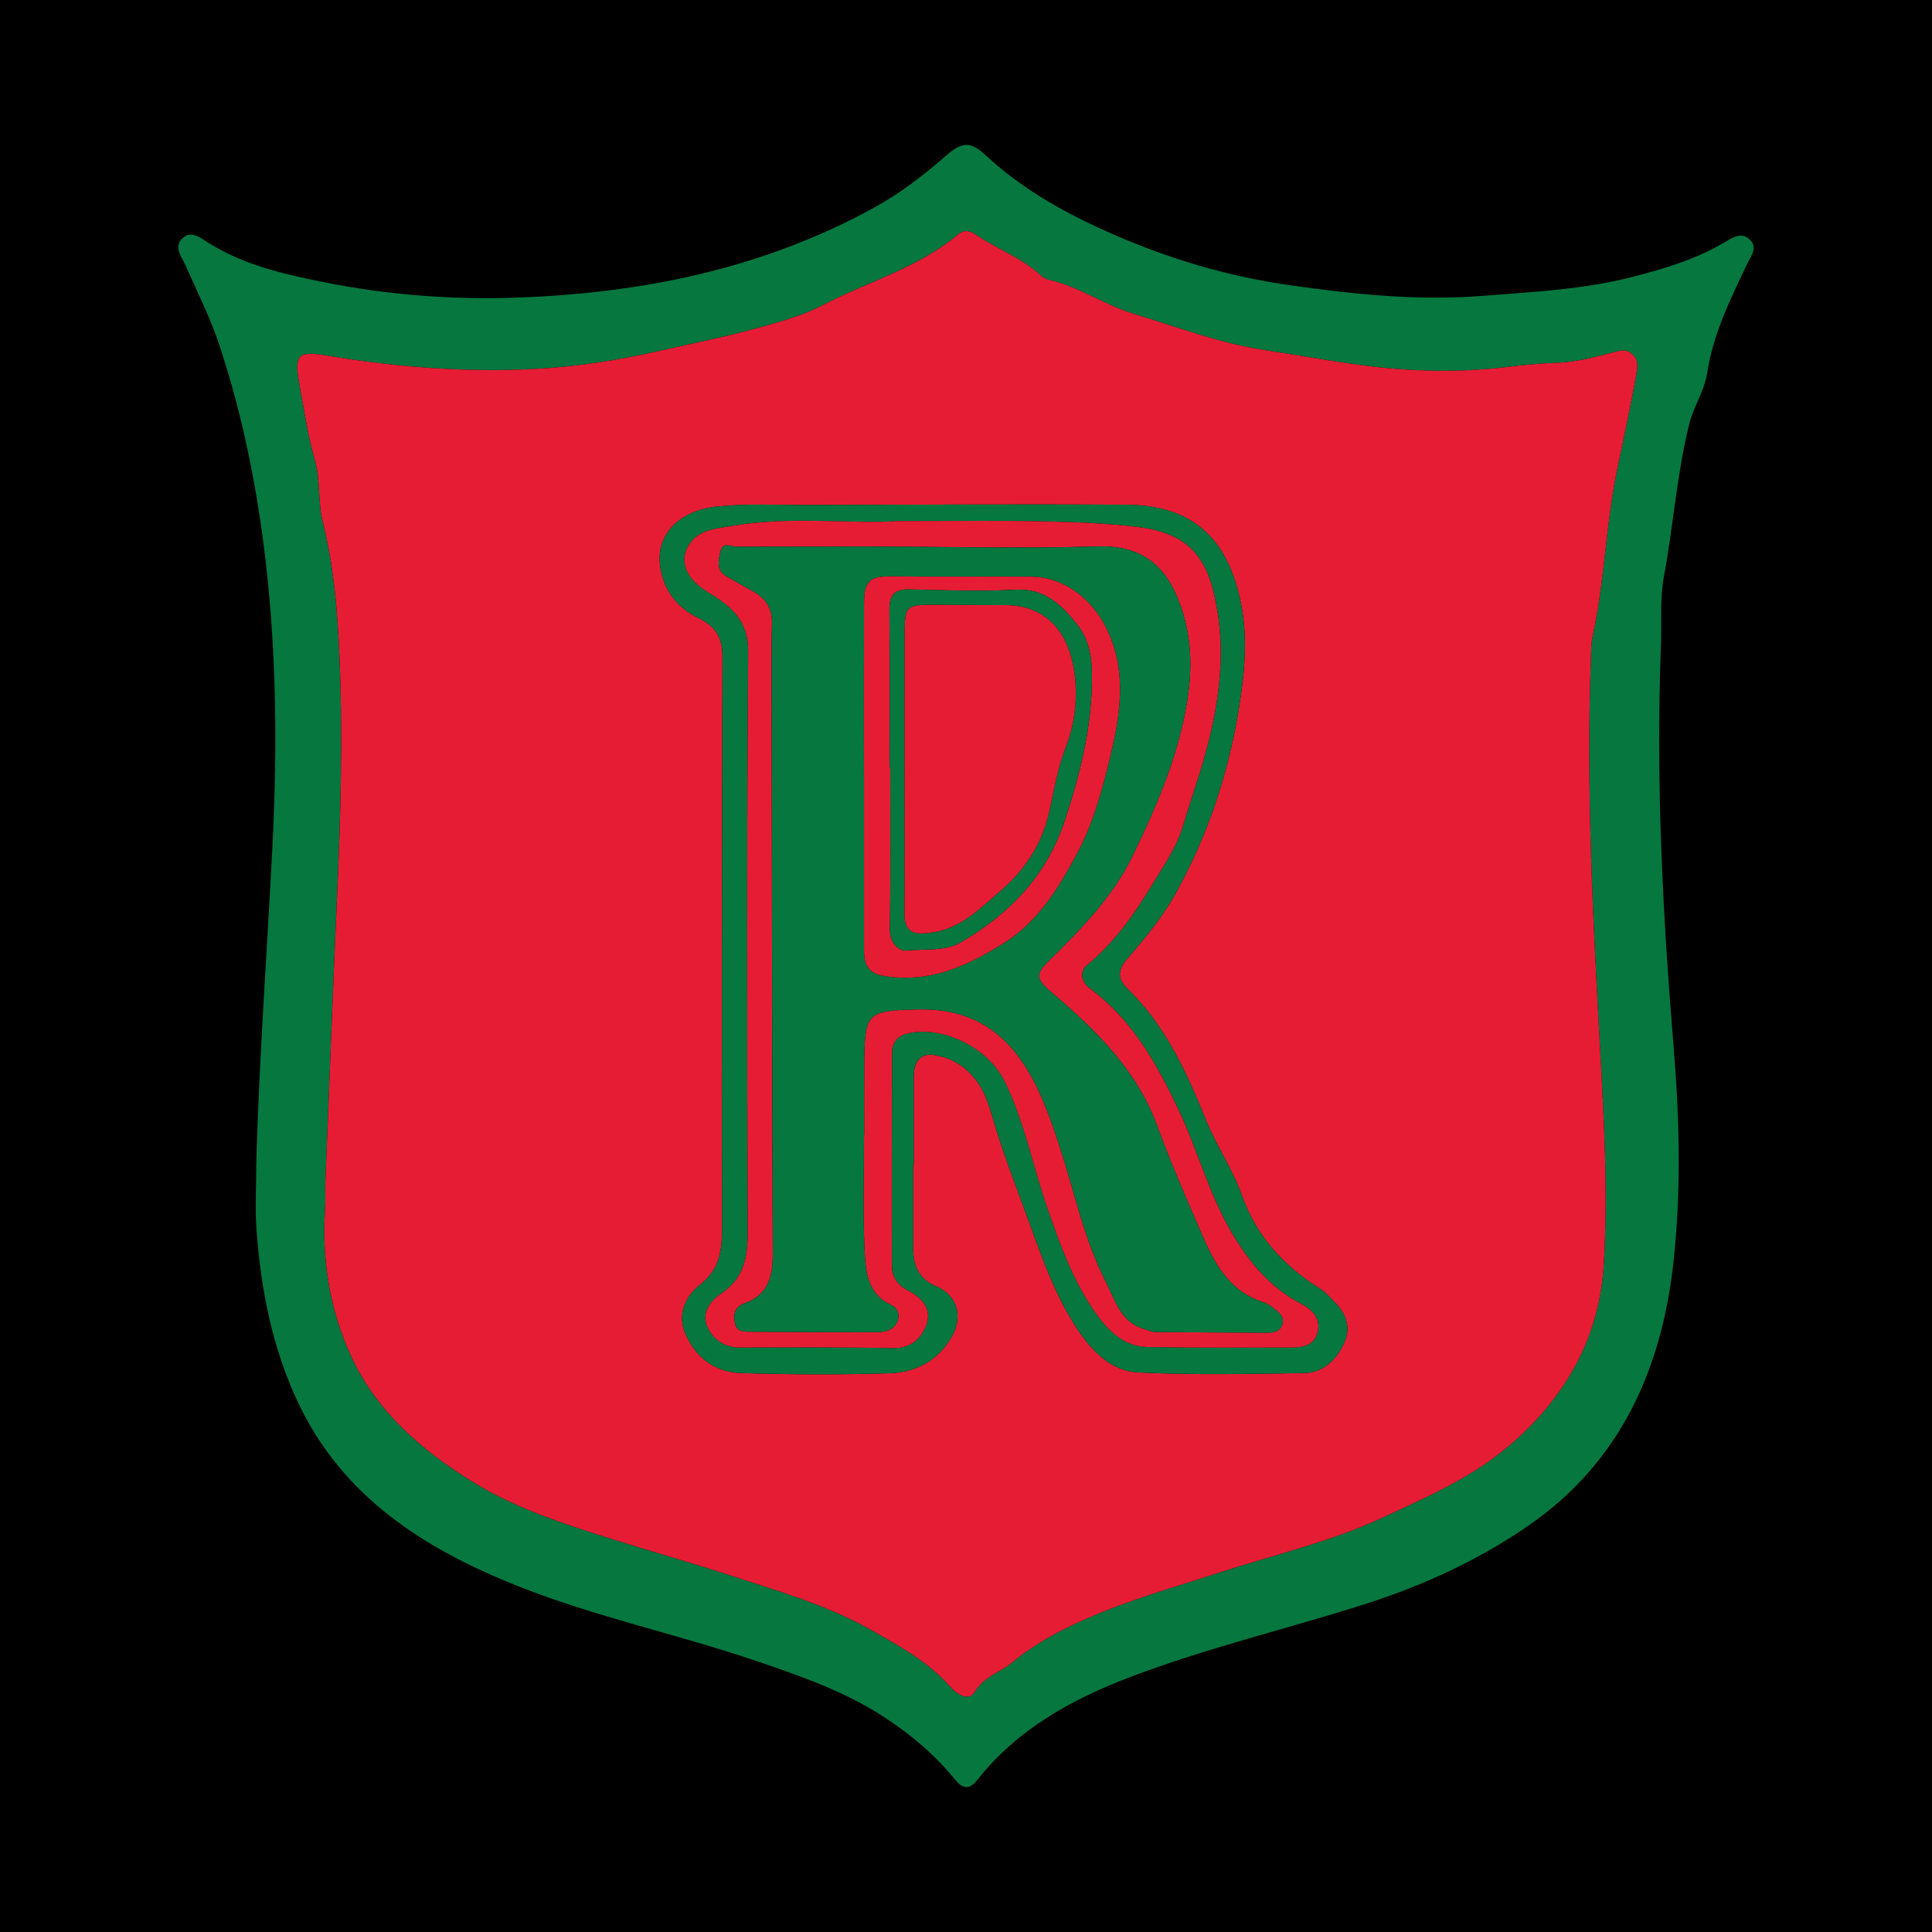
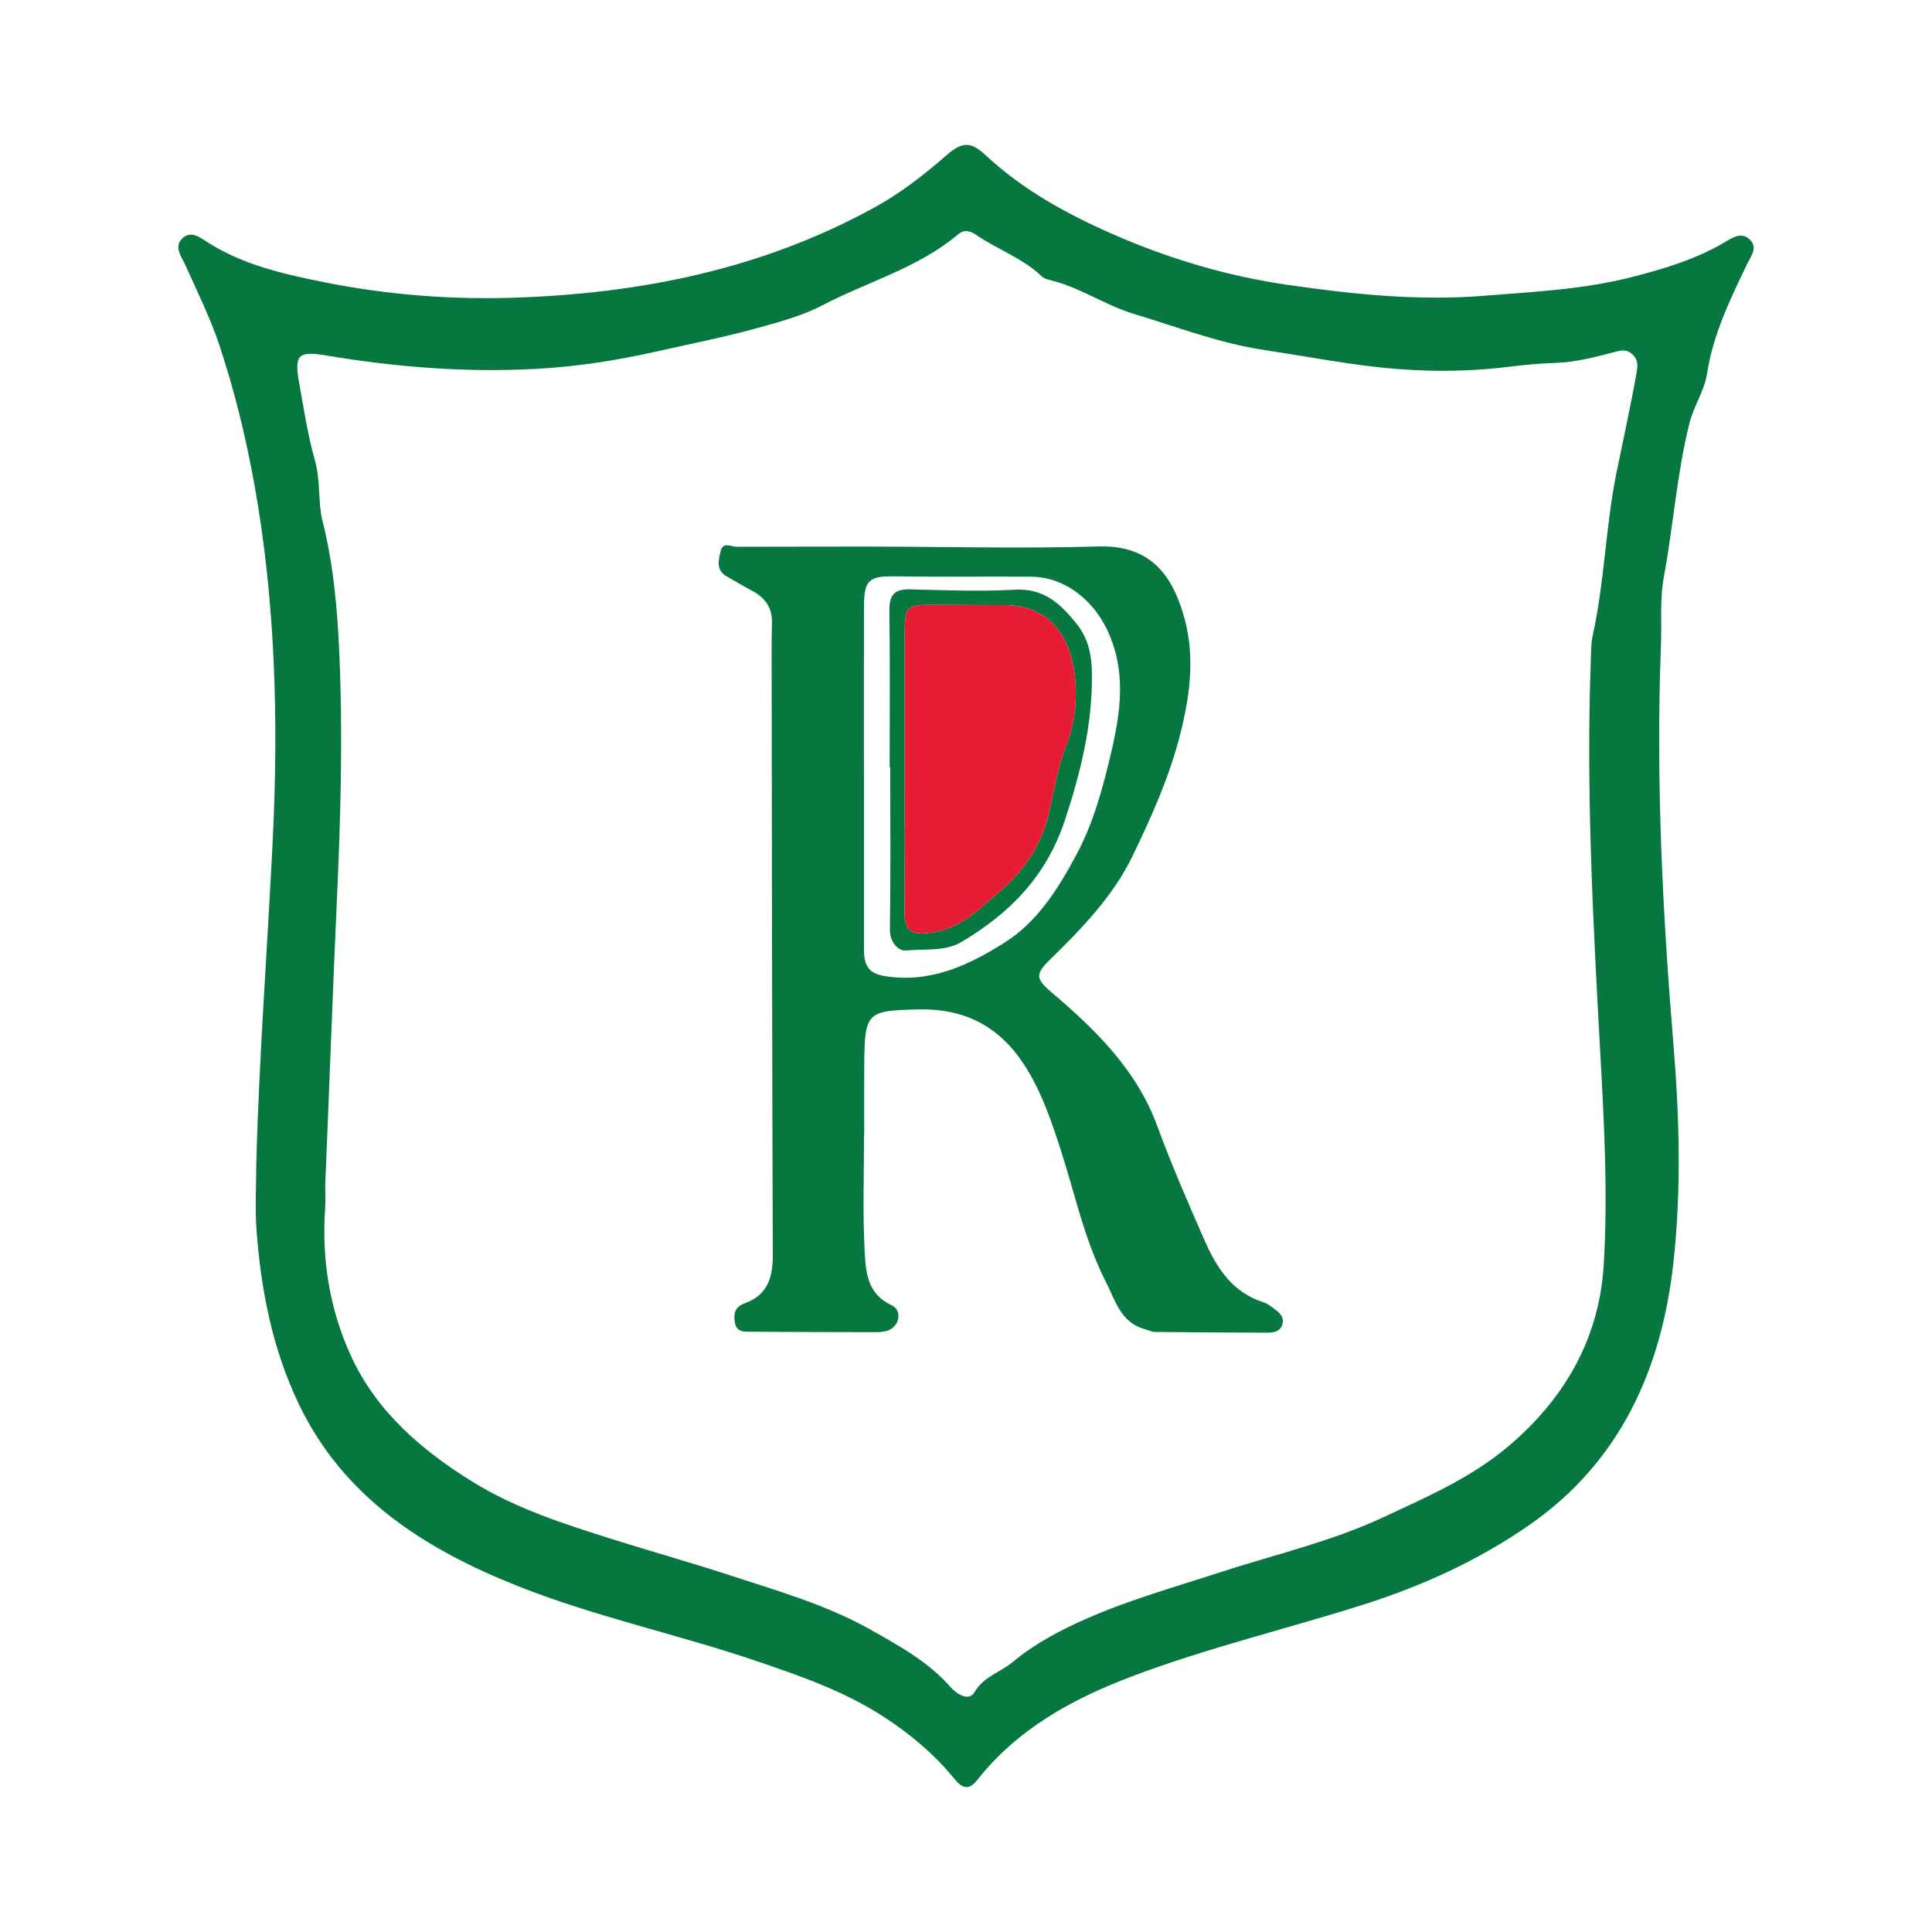
<svg xmlns="http://www.w3.org/2000/svg" version="1.1" id="Layer_1" x="0px" y="0px" width="200px" height="200px" viewBox="0 0 200 200" enable-background="new 0 0 200 200" xml:space="preserve">
-   <rect width="200" height="200" />
  <g>
    <path fill="#06773F" d="M26.529,120.489c0.296-11.118,1.145-22.21,1.694-33.315c0.473-9.571,0.406-19.162-0.683-28.732   c-0.879-7.726-2.378-15.292-4.812-22.658c-0.94-2.845-2.299-5.556-3.522-8.303c-0.422-0.948-1.274-1.936-0.295-2.834   c0.883-0.811,1.801-0.056,2.652,0.481c3.652,2.306,7.799,3.246,11.942,4.078c6.461,1.299,13.027,1.822,19.602,1.615   c13.108-0.413,25.738-2.937,37.372-9.319c2.7-1.481,5.135-3.363,7.453-5.39c1.692-1.48,2.558-1.481,4.126-0.023   c3.87,3.599,8.428,6.092,13.226,8.189c5.77,2.521,11.764,4.306,17.995,5.208c6.752,0.977,13.501,1.685,20.374,1.131   c5.15-0.415,10.291-0.651,15.326-1.947c3.342-0.86,6.616-1.842,9.609-3.62c0.778-0.462,1.693-1.066,2.54-0.261   c0.889,0.845,0.125,1.724-0.254,2.516c-1.746,3.654-3.536,7.284-4.158,11.355c-0.279,1.829-1.381,3.367-1.834,5.186   c-1.298,5.211-1.651,10.561-2.63,15.813c-0.443,2.374-0.22,4.785-0.312,7.179c-0.53,13.83,0.163,27.611,1.303,41.399   c0.618,7.468,0.81,15.048-0.013,22.485c-1.215,10.991-5.489,20.633-14.986,27.197c-5.238,3.621-10.967,6.239-17.039,8.169   c-8.001,2.543-16.191,4.483-24.053,7.461c-6.155,2.331-11.828,5.43-16.003,10.738c-1.163,1.479-1.954,0.328-2.628-0.476   c-1.997-2.38-4.345-4.321-6.933-6.019c-4.102-2.691-8.701-4.288-13.274-5.841c-8.193-2.784-16.721-4.579-24.763-7.783   c-9.534-3.798-17.998-9.124-22.645-18.874c-2.707-5.68-3.895-11.756-4.352-17.98C26.39,125.05,26.529,122.764,26.529,120.489z    M33.666,122.695c0,0.799,0.047,1.602-0.008,2.397c-0.371,5.362,0.491,10.574,2.732,15.396c2.642,5.684,7.303,9.676,12.538,12.913   c4.474,2.767,9.485,4.366,14.475,5.94c4.131,1.303,8.307,2.469,12.423,3.817c4.864,1.593,9.805,3.008,14.305,5.552   c2.963,1.675,5.945,3.299,8.25,5.917c0.617,0.701,1.895,1.569,2.501,0.543c0.962-1.628,2.657-2.039,3.927-3.099   c2.28-1.902,4.94-3.308,7.64-4.497c4.457-1.963,9.156-3.279,13.786-4.788c5.652-1.841,11.485-3.167,16.92-5.698   c4.533-2.11,9.103-4.085,12.984-7.362c5.844-4.935,9.414-11.187,9.876-18.754c0.452-7.399,0.039-14.829-0.371-22.261   c-0.74-13.437-1.457-26.896-0.963-40.371c0.031-0.858,0.015-1.737,0.199-2.567c1.229-5.557,1.326-11.27,2.462-16.858   c0.69-3.397,1.451-6.795,2.054-10.217c0.139-0.787,0.227-1.414-0.404-2.012c-0.585-0.555-1.147-0.432-1.857-0.244   c-2.004,0.531-4.011,1.052-6.116,1.126c-1.583,0.056-3.164,0.195-4.751,0.393c-4.456,0.557-8.969,0.55-13.433,0.07   c-3.998-0.431-7.965-1.198-11.943-1.795c-4.691-0.705-9.041-2.393-13.512-3.74c-3.028-0.912-5.677-2.816-8.799-3.531   c-0.28-0.064-0.581-0.206-0.787-0.401c-1.975-1.865-4.563-2.751-6.759-4.26c-0.603-0.415-1.228-0.572-1.852-0.045   c-4.122,3.483-9.341,4.886-14.01,7.33c-1.98,1.036-4.204,1.658-6.375,2.265c-3.581,1-7.233,1.724-10.86,2.54   c-4.144,0.933-8.297,1.57-12.51,1.796c-7.248,0.389-14.448-0.186-21.604-1.382c-3.004-0.502-3.385-0.102-2.834,2.949   c0.477,2.641,0.871,5.315,1.607,7.886c0.606,2.118,0.292,4.303,0.811,6.372c1.126,4.484,1.521,9.084,1.72,13.637   c0.372,8.518,0.137,17.042-0.255,25.582C34.426,103.046,34.082,112.873,33.666,122.695z" />
-     <path fill="#E61C35" d="M33.666,122.695c0.416-9.822,0.76-19.649,1.21-29.461c0.392-8.539,0.627-17.064,0.255-25.582   c-0.199-4.553-0.594-9.153-1.72-13.637c-0.519-2.069-0.205-4.255-0.811-6.372c-0.736-2.572-1.131-5.245-1.607-7.886   c-0.551-3.051-0.17-3.451,2.834-2.949c7.156,1.196,14.356,1.77,21.604,1.382c4.214-0.226,8.366-0.864,12.51-1.796   c3.627-0.816,7.279-1.54,10.86-2.54c2.17-0.606,4.395-1.228,6.375-2.265c4.669-2.444,9.888-3.848,14.01-7.33   c0.624-0.527,1.249-0.37,1.852,0.045c2.196,1.509,4.784,2.395,6.759,4.26c0.207,0.195,0.507,0.337,0.787,0.401   c3.122,0.714,5.771,2.618,8.799,3.531c4.471,1.347,8.821,3.035,13.512,3.74c3.977,0.598,7.944,1.365,11.943,1.795   c4.463,0.481,8.977,0.487,13.433-0.07c1.586-0.198,3.168-0.338,4.751-0.393c2.105-0.074,4.112-0.595,6.116-1.126   c0.71-0.188,1.272-0.311,1.857,0.244c0.631,0.598,0.542,1.225,0.404,2.012c-0.604,3.422-1.364,6.821-2.054,10.217   c-1.136,5.588-1.233,11.301-2.462,16.858c-0.184,0.83-0.167,1.709-0.199,2.567c-0.494,13.475,0.223,26.934,0.963,40.371   c0.409,7.432,0.823,14.863,0.371,22.261c-0.462,7.567-4.033,13.819-9.876,18.754c-3.881,3.278-8.451,5.252-12.984,7.362   c-5.435,2.531-11.268,3.856-16.92,5.698c-4.631,1.509-9.329,2.825-13.786,4.788c-2.7,1.189-5.36,2.595-7.64,4.497   c-1.271,1.06-2.966,1.471-3.927,3.099c-0.606,1.026-1.884,0.158-2.501-0.543c-2.305-2.617-5.287-4.242-8.25-5.917   c-4.5-2.543-9.441-3.959-14.305-5.552c-4.116-1.348-8.292-2.514-12.423-3.817c-4.99-1.574-10.001-3.173-14.475-5.94   c-5.234-3.237-9.896-7.229-12.538-12.913c-2.241-4.821-3.104-10.033-2.732-15.396C33.713,124.297,33.666,123.494,33.666,122.695z    M94.537,120.541c0.017,0,0.033,0,0.05,0c0-3.013-0.003-6.026,0.001-9.04c0.002-1.435,0.567-2.541,2.15-2.28   c1.455,0.24,2.725,0.831,3.867,2.075c1.518,1.655,1.884,3.589,2.495,5.546c1.071,3.43,2.386,6.778,3.609,10.154   c1.308,3.612,2.597,7.176,4.699,10.408c1.555,2.391,3.547,4.531,6.445,4.672c5.705,0.277,11.433,0.16,17.149,0.064   c2.012-0.034,3.389-1.417,4.169-3.164c0.686-1.537,0.21-2.95-1.006-4.178c-0.51-0.515-0.95-1.037-1.59-1.439   c-3.7-2.322-6.515-5.392-8.005-9.593c-0.959-2.704-2.626-5.1-3.695-7.736c-2.025-4.997-4.204-9.839-8.15-13.675   c-0.935-0.909-1.134-1.828-0.101-3.023c1.862-2.153,3.698-4.36,5.089-6.868c3.261-5.88,5.374-12.154,6.478-18.789   c0.629-3.782,1.036-7.518,0.247-11.347c-1.377-6.688-5.071-10.028-11.844-10.076c-10.944-0.078-21.89,0.001-32.834,0.029   c-3.197,0.008-6.421-0.182-9.584,0.163c-3.794,0.415-6.196,2.792-5.858,5.966c0.276,2.589,1.741,4.487,3.972,5.56   c1.829,0.88,2.506,2.061,2.5,4.01c-0.053,19.739-0.081,39.478-0.051,59.217c0.004,2.294-0.228,4.194-2.25,5.785   c-1.476,1.162-2.426,2.994-1.538,5.077c1.084,2.544,3.119,4.005,5.817,4.086c5.099,0.152,10.21,0.176,15.308,0.017   c2.733-0.085,5.069-1.31,6.479-3.839c1.164-2.09,0.515-4.262-1.642-5.163c-1.82-0.76-2.38-2.149-2.377-3.946   C94.54,126.322,94.537,123.431,94.537,120.541z" />
-     <path fill="#06773F" d="M94.537,120.541c0,2.89,0.003,5.78-0.001,8.67c-0.003,1.797,0.557,3.186,2.377,3.946   c2.157,0.901,2.806,3.073,1.642,5.163c-1.409,2.53-3.746,3.754-6.479,3.839c-5.099,0.159-10.209,0.135-15.308-0.017   c-2.698-0.08-4.732-1.542-5.817-4.086c-0.888-2.083,0.062-3.915,1.538-5.077c2.022-1.592,2.253-3.491,2.25-5.785   c-0.031-19.739-0.003-39.478,0.051-59.217c0.005-1.949-0.671-3.131-2.5-4.01c-2.231-1.073-3.697-2.971-3.972-5.56   c-0.338-3.174,2.064-5.552,5.858-5.966c3.163-0.346,6.387-0.155,9.584-0.163c10.945-0.027,21.89-0.107,32.834-0.029   c6.773,0.048,10.466,3.388,11.844,10.076c0.788,3.829,0.382,7.566-0.247,11.347c-1.105,6.635-3.217,12.91-6.478,18.789   c-1.391,2.508-3.227,4.714-5.089,6.868c-1.033,1.195-0.833,2.114,0.101,3.023c3.947,3.836,6.125,8.678,8.15,13.675   c1.068,2.636,2.735,5.032,3.695,7.736c1.49,4.2,4.305,7.27,8.005,9.593c0.641,0.402,1.081,0.924,1.59,1.439   c1.216,1.228,1.692,2.641,1.006,4.178c-0.78,1.747-2.157,3.13-4.169,3.164c-5.716,0.096-11.444,0.214-17.149-0.064   c-2.898-0.141-4.89-2.281-6.445-4.672c-2.102-3.231-3.391-6.795-4.699-10.408c-1.223-3.376-2.538-6.725-3.609-10.154   c-0.611-1.957-0.977-3.891-2.495-5.546c-1.142-1.244-2.412-1.835-3.867-2.075c-1.583-0.261-2.148,0.845-2.15,2.28   c-0.004,3.013-0.001,6.026-0.001,9.04C94.57,120.541,94.553,120.541,94.537,120.541z M92.938,53.944   c-4.969,0.329-11.064-0.551-17.108,0.491c-1.482,0.255-3.143,0.353-4.157,1.513c-1.691,1.935-0.571,4.009,1.47,5.256   c2.353,1.437,4.336,2.837,4.311,6.241c-0.15,20.046-0.115,40.094-0.047,60.141c0.009,2.629-0.418,4.755-2.761,6.333   c-1.09,0.735-2.1,2.005-1.4,3.472c0.616,1.292,1.767,2.108,3.383,2.101c5.288-0.023,10.576-0.034,15.863,0.054   c1.832,0.03,2.894-1.015,3.416-2.418c0.615-1.652-0.53-2.838-1.918-3.534c-1.155-0.58-1.659-1.469-1.663-2.616   c-0.026-7.317,0-14.635,0.011-21.953c0.002-1.05,0.514-1.765,1.523-2.019c3.697-0.932,8.435,1.465,10.128,4.894   c2.093,4.239,2.94,8.878,4.485,13.291c1.304,3.725,2.627,7.443,4.916,10.681c1.298,1.837,2.94,3.524,5.418,3.57   c4.979,0.091,9.96,0.049,14.94,0.048c1.241,0,2.398-0.291,2.681-1.708c0.291-1.458-0.737-2.295-1.823-2.863   c-3.052-1.596-5.16-4.129-6.89-6.964c-2.515-4.122-3.703-8.851-5.769-13.199c-2.272-4.78-4.8-9.247-9.146-12.457   c-0.894-0.66-1.056-1.75-0.264-2.404c2.747-2.269,4.769-5.082,6.588-8.086c1.221-2.016,2.624-3.961,3.307-6.229   c0.856-2.843,1.862-5.631,2.608-8.527c1.176-4.567,1.723-9.155,1.008-13.669c-0.842-5.319-2.592-8.182-8.451-8.857   c-3.283-0.378-6.604-0.496-9.911-0.562C103.135,53.876,98.583,53.944,92.938,53.944z" />
-     <path fill="#E61C35" d="M92.938,53.944c5.645,0,10.197-0.068,14.746,0.023c3.307,0.066,6.629,0.184,9.911,0.562   c5.859,0.675,7.609,3.537,8.451,8.857c0.715,4.513,0.168,9.101-1.008,13.669c-0.746,2.896-1.752,5.684-2.608,8.527   c-0.683,2.268-2.086,4.213-3.307,6.229c-1.819,3.004-3.84,5.817-6.588,8.086c-0.792,0.654-0.63,1.744,0.264,2.404   c4.347,3.21,6.874,7.677,9.146,12.457c2.066,4.348,3.254,9.076,5.769,13.199c1.729,2.835,3.838,5.367,6.89,6.964   c1.085,0.568,2.114,1.404,1.823,2.863c-0.283,1.417-1.44,1.707-2.681,1.708c-4.98,0.002-9.961,0.043-14.94-0.048   c-2.478-0.045-4.12-1.733-5.418-3.57c-2.289-3.238-3.612-6.956-4.916-10.681c-1.545-4.413-2.392-9.052-4.485-13.291   c-1.693-3.429-6.431-5.827-10.128-4.894c-1.009,0.254-1.521,0.97-1.523,2.019c-0.011,7.318-0.037,14.635-0.011,21.953   c0.004,1.147,0.508,2.036,1.663,2.616c1.387,0.696,2.532,1.882,1.918,3.534c-0.522,1.403-1.584,2.448-3.416,2.418   c-5.287-0.088-10.575-0.077-15.863-0.054c-1.616,0.007-2.766-0.809-3.383-2.101c-0.7-1.467,0.31-2.738,1.4-3.472   c2.343-1.578,2.77-3.704,2.761-6.333c-0.068-20.047-0.103-40.095,0.047-60.141c0.026-3.404-1.958-4.804-4.311-6.241   c-2.041-1.247-3.161-3.321-1.47-5.256c1.015-1.161,2.675-1.258,4.157-1.513C81.874,53.394,87.969,54.273,92.938,53.944z    M89.444,117.488c0.006,0,0.012,0,0.017,0c0-2.46-0.019-4.919,0.004-7.379c0.051-5.33,0.277-5.496,5.622-5.617   c4.652-0.105,8.229,1.662,10.83,5.573c1.821,2.738,2.867,5.827,3.852,8.858c1.502,4.622,2.484,9.427,4.712,13.784   c0.96,1.878,1.53,4.214,4.025,4.884c0.35,0.094,0.696,0.285,1.045,0.289c3.873,0.044,7.746,0.067,11.619,0.075   c0.694,0.001,1.407-0.115,1.6-0.944c0.166-0.715-0.345-1.137-0.844-1.511c-0.342-0.256-0.693-0.553-1.089-0.676   c-3.281-1.017-4.912-3.614-6.178-6.503c-1.705-3.893-3.402-7.782-4.87-11.785c-2.098-5.721-6.336-9.915-10.892-13.773   c-1.715-1.452-1.729-1.927-0.203-3.423c3.274-3.208,6.515-6.542,8.515-10.669c1.954-4.03,3.804-8.138,4.937-12.554   c1.108-4.321,1.623-8.564,0.256-12.85c-1.208-3.787-3.354-6.861-8.721-6.701c-7.925,0.236-15.863,0.022-23.795,0.013   c-4.55-0.005-9.1,0.018-13.65,0.019c-0.608,0-1.401-0.571-1.649,0.491c-0.224,0.96-0.472,1.963,0.672,2.595   c0.853,0.471,1.68,0.991,2.543,1.442c1.363,0.712,2.154,1.736,2.112,3.346c-0.046,1.781-0.035,3.564-0.033,5.345   c0.03,20.046,0.046,40.092,0.117,60.137c0.008,2.298-0.564,4.119-2.871,4.945c-1.075,0.385-1.213,1.108-1.05,2.032   c0.18,1.017,1.012,0.923,1.739,0.927c4.243,0.026,8.485,0.044,12.728,0.046c0.485,0,1.011-0.021,1.448-0.202   c1.173-0.486,1.407-2.084,0.292-2.597c-2.567-1.179-2.67-3.551-2.783-5.719C89.297,125.431,89.444,121.456,89.444,117.488z" />
    <path fill="#06773F" d="M89.444,117.488c0,3.968-0.147,7.943,0.058,11.9c0.112,2.168,0.216,4.54,2.783,5.719   c1.116,0.513,0.882,2.111-0.292,2.597c-0.437,0.181-0.963,0.202-1.448,0.202c-4.243-0.001-8.486-0.019-12.728-0.046   c-0.727-0.005-1.559,0.09-1.739-0.927c-0.163-0.924-0.024-1.647,1.05-2.032c2.306-0.826,2.879-2.647,2.871-4.945   c-0.071-20.046-0.088-40.091-0.117-60.137c-0.003-1.782-0.014-3.565,0.033-5.345c0.042-1.61-0.749-2.634-2.112-3.346   c-0.863-0.451-1.69-0.971-2.543-1.442c-1.144-0.632-0.896-1.636-0.672-2.595c0.248-1.062,1.041-0.491,1.649-0.491   c4.55-0.002,9.1-0.025,13.65-0.019c7.932,0.009,15.87,0.223,23.795-0.013c5.368-0.16,7.513,2.914,8.721,6.701   c1.367,4.286,0.852,8.529-0.256,12.85c-1.133,4.415-2.983,8.524-4.937,12.554c-2.001,4.127-5.241,7.461-8.515,10.669   c-1.526,1.495-1.512,1.97,0.203,3.423c4.556,3.859,8.794,8.053,10.892,13.773c1.468,4.003,3.166,7.892,4.87,11.785   c1.265,2.889,2.897,5.487,6.178,6.503c0.396,0.123,0.747,0.42,1.089,0.676c0.499,0.374,1.01,0.797,0.844,1.511   c-0.192,0.829-0.906,0.946-1.6,0.944c-3.873-0.008-7.746-0.032-11.619-0.075c-0.349-0.004-0.695-0.195-1.045-0.289   c-2.495-0.67-3.065-3.006-4.025-4.884c-2.228-4.358-3.21-9.163-4.712-13.784c-0.985-3.031-2.03-6.12-3.852-8.858   c-2.601-3.911-6.177-5.677-10.83-5.573c-5.346,0.12-5.572,0.286-5.622,5.617c-0.023,2.459-0.004,4.919-0.004,7.379   C89.455,117.488,89.45,117.488,89.444,117.488z M89.435,80.276c0.003,0,0.005,0,0.008,0c0,6.023,0.001,12.045-0.001,18.068   c0,1.433,0.379,2.405,2.077,2.689c4.737,0.791,8.741-1.091,12.497-3.472c3.409-2.161,5.529-5.573,7.413-9.081   c1.744-3.247,2.701-6.787,3.54-10.328c1.032-4.355,1.71-8.719-0.42-13.079c-1.5-3.072-4.416-5.353-7.817-5.374   c-4.732-0.03-9.465,0.037-14.196-0.036c-2.487-0.038-3.083,0.39-3.093,2.911C89.419,68.474,89.435,74.375,89.435,80.276z" />
-     <path fill="#E61C35" d="M89.435,80.276c0-5.901-0.016-11.802,0.008-17.702c0.01-2.521,0.607-2.95,3.093-2.911   c4.731,0.073,9.464,0.006,14.196,0.036c3.401,0.022,6.317,2.302,7.817,5.374c2.129,4.36,1.452,8.724,0.42,13.079   c-0.839,3.541-1.796,7.081-3.54,10.328c-1.884,3.508-4.004,6.92-7.413,9.081c-3.756,2.381-7.76,4.264-12.497,3.472   c-1.698-0.284-2.077-1.256-2.077-2.689c0.002-6.023,0.001-12.045,0.001-18.068C89.44,80.276,89.437,80.276,89.435,80.276z    M92.097,79.416c0.021,0,0.041,0,0.062,0c0,5.593,0.053,11.187-0.038,16.779c-0.022,1.36,0.888,2.276,1.669,2.202   c1.911-0.181,4.036,0.123,5.719-0.871c5.001-2.955,8.816-6.807,10.737-12.639c1.627-4.939,2.83-9.812,2.794-15.009   c-0.014-1.961-0.321-3.723-1.59-5.305c-1.66-2.069-3.38-3.691-6.382-3.526c-3.614,0.198-7.251,0.056-10.876-0.036   c-1.618-0.041-2.139,0.601-2.12,2.18C92.138,68.598,92.097,74.007,92.097,79.416z" />
    <path fill="#06773F" d="M92.097,79.416c0-5.409,0.041-10.818-0.026-16.226c-0.019-1.579,0.502-2.221,2.12-2.18   c3.625,0.092,7.262,0.234,10.876,0.036c3.002-0.165,4.722,1.458,6.382,3.526c1.269,1.582,1.576,3.344,1.59,5.305   c0.036,5.197-1.167,10.07-2.794,15.009c-1.921,5.832-5.736,9.684-10.737,12.639c-1.682,0.994-3.808,0.691-5.719,0.871   c-0.782,0.074-1.691-0.842-1.669-2.202c0.091-5.592,0.038-11.186,0.038-16.779C92.138,79.416,92.117,79.416,92.097,79.416z    M93.652,79.663c0,4.978,0.027,9.957-0.016,14.935c-0.013,1.522,0.621,2.14,2.112,2.018c0.737-0.06,1.431-0.179,2.145-0.424   c2.199-0.753,3.744-2.322,5.465-3.783c2.761-2.345,4.546-5.04,5.311-8.609c0.458-2.134,0.856-4.375,1.619-6.351   c0.98-2.536,1.27-5.023,0.967-7.553c-0.531-4.434-2.949-7.259-7.249-7.254c-2.581,0.003-5.163-0.028-7.744-0.028   c-2.343,0-2.597,0.244-2.606,2.667C93.639,70.075,93.651,74.869,93.652,79.663z" />
    <path fill="#E61C35" d="M93.652,79.663c0-4.794-0.013-9.588,0.005-14.382c0.009-2.424,0.263-2.667,2.606-2.667   c2.581,0,5.163,0.032,7.744,0.028c4.3-0.006,6.717,2.819,7.249,7.254c0.303,2.53,0.013,5.016-0.967,7.553   c-0.764,1.976-1.162,4.217-1.619,6.351c-0.766,3.569-2.55,6.264-5.311,8.609c-1.721,1.462-3.267,3.031-5.465,3.783   c-0.714,0.244-1.408,0.363-2.145,0.424c-1.49,0.122-2.125-0.495-2.112-2.018C93.679,89.62,93.652,84.641,93.652,79.663z" />
  </g>
</svg>